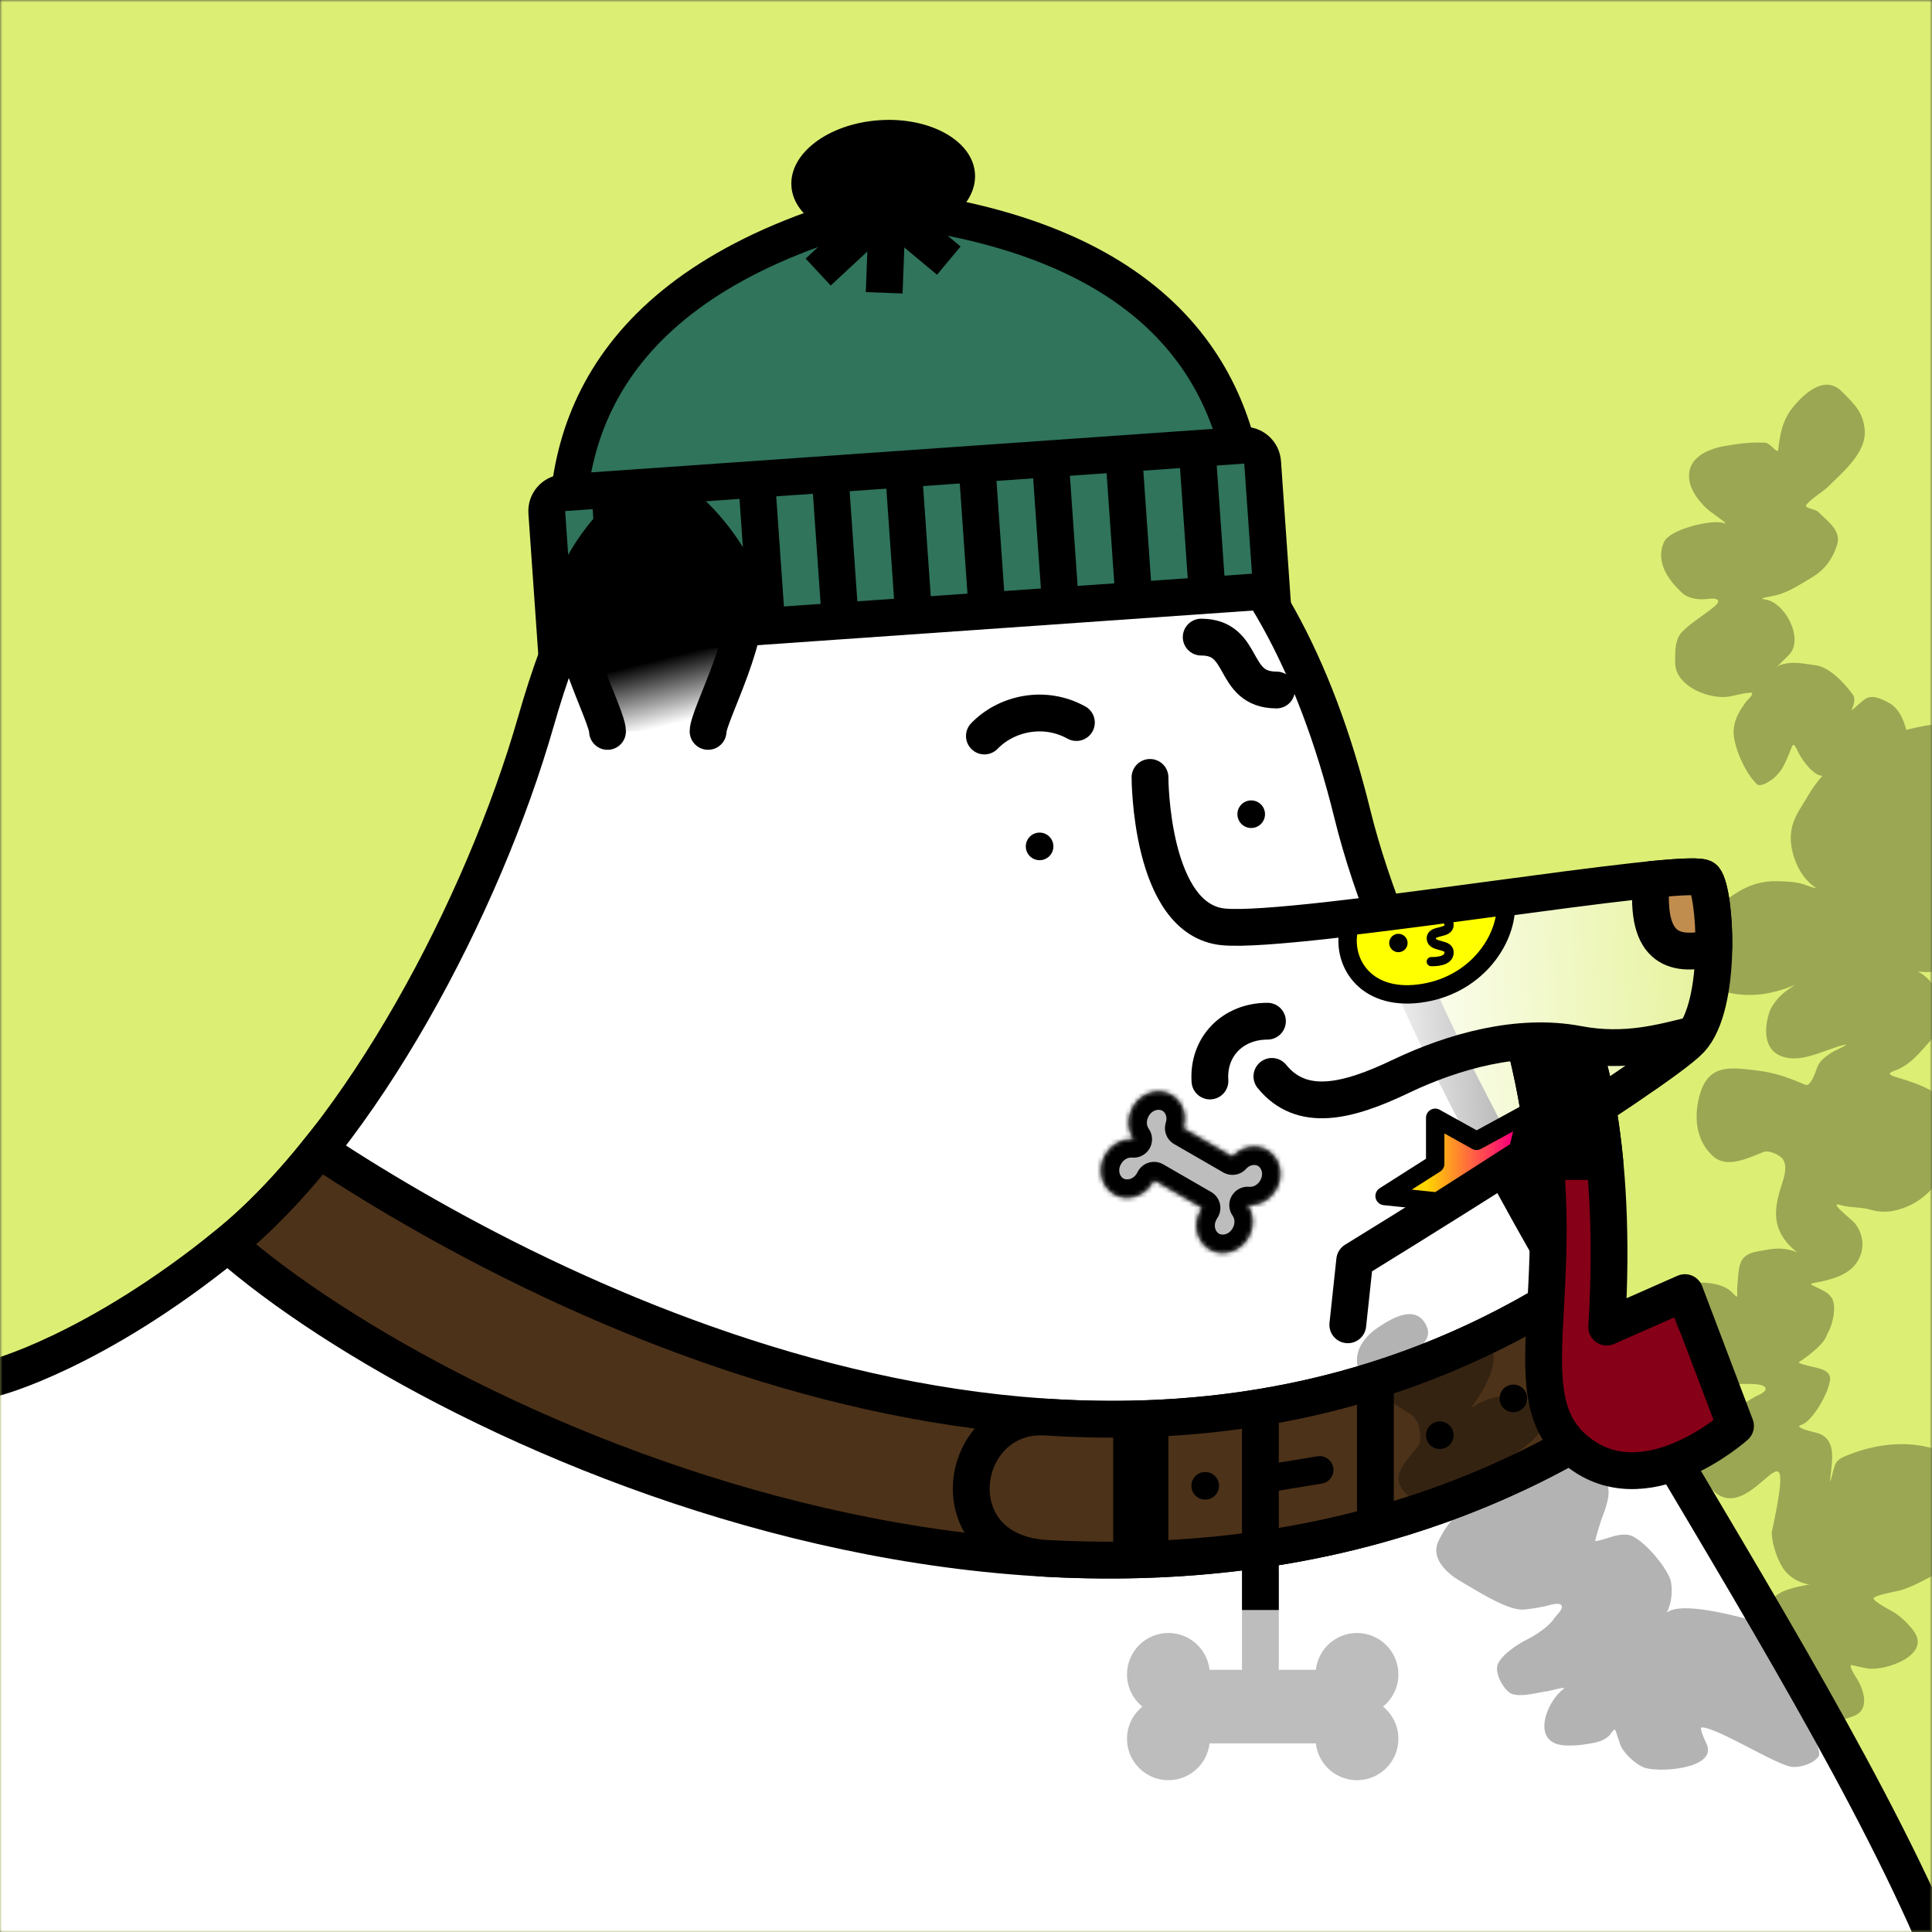
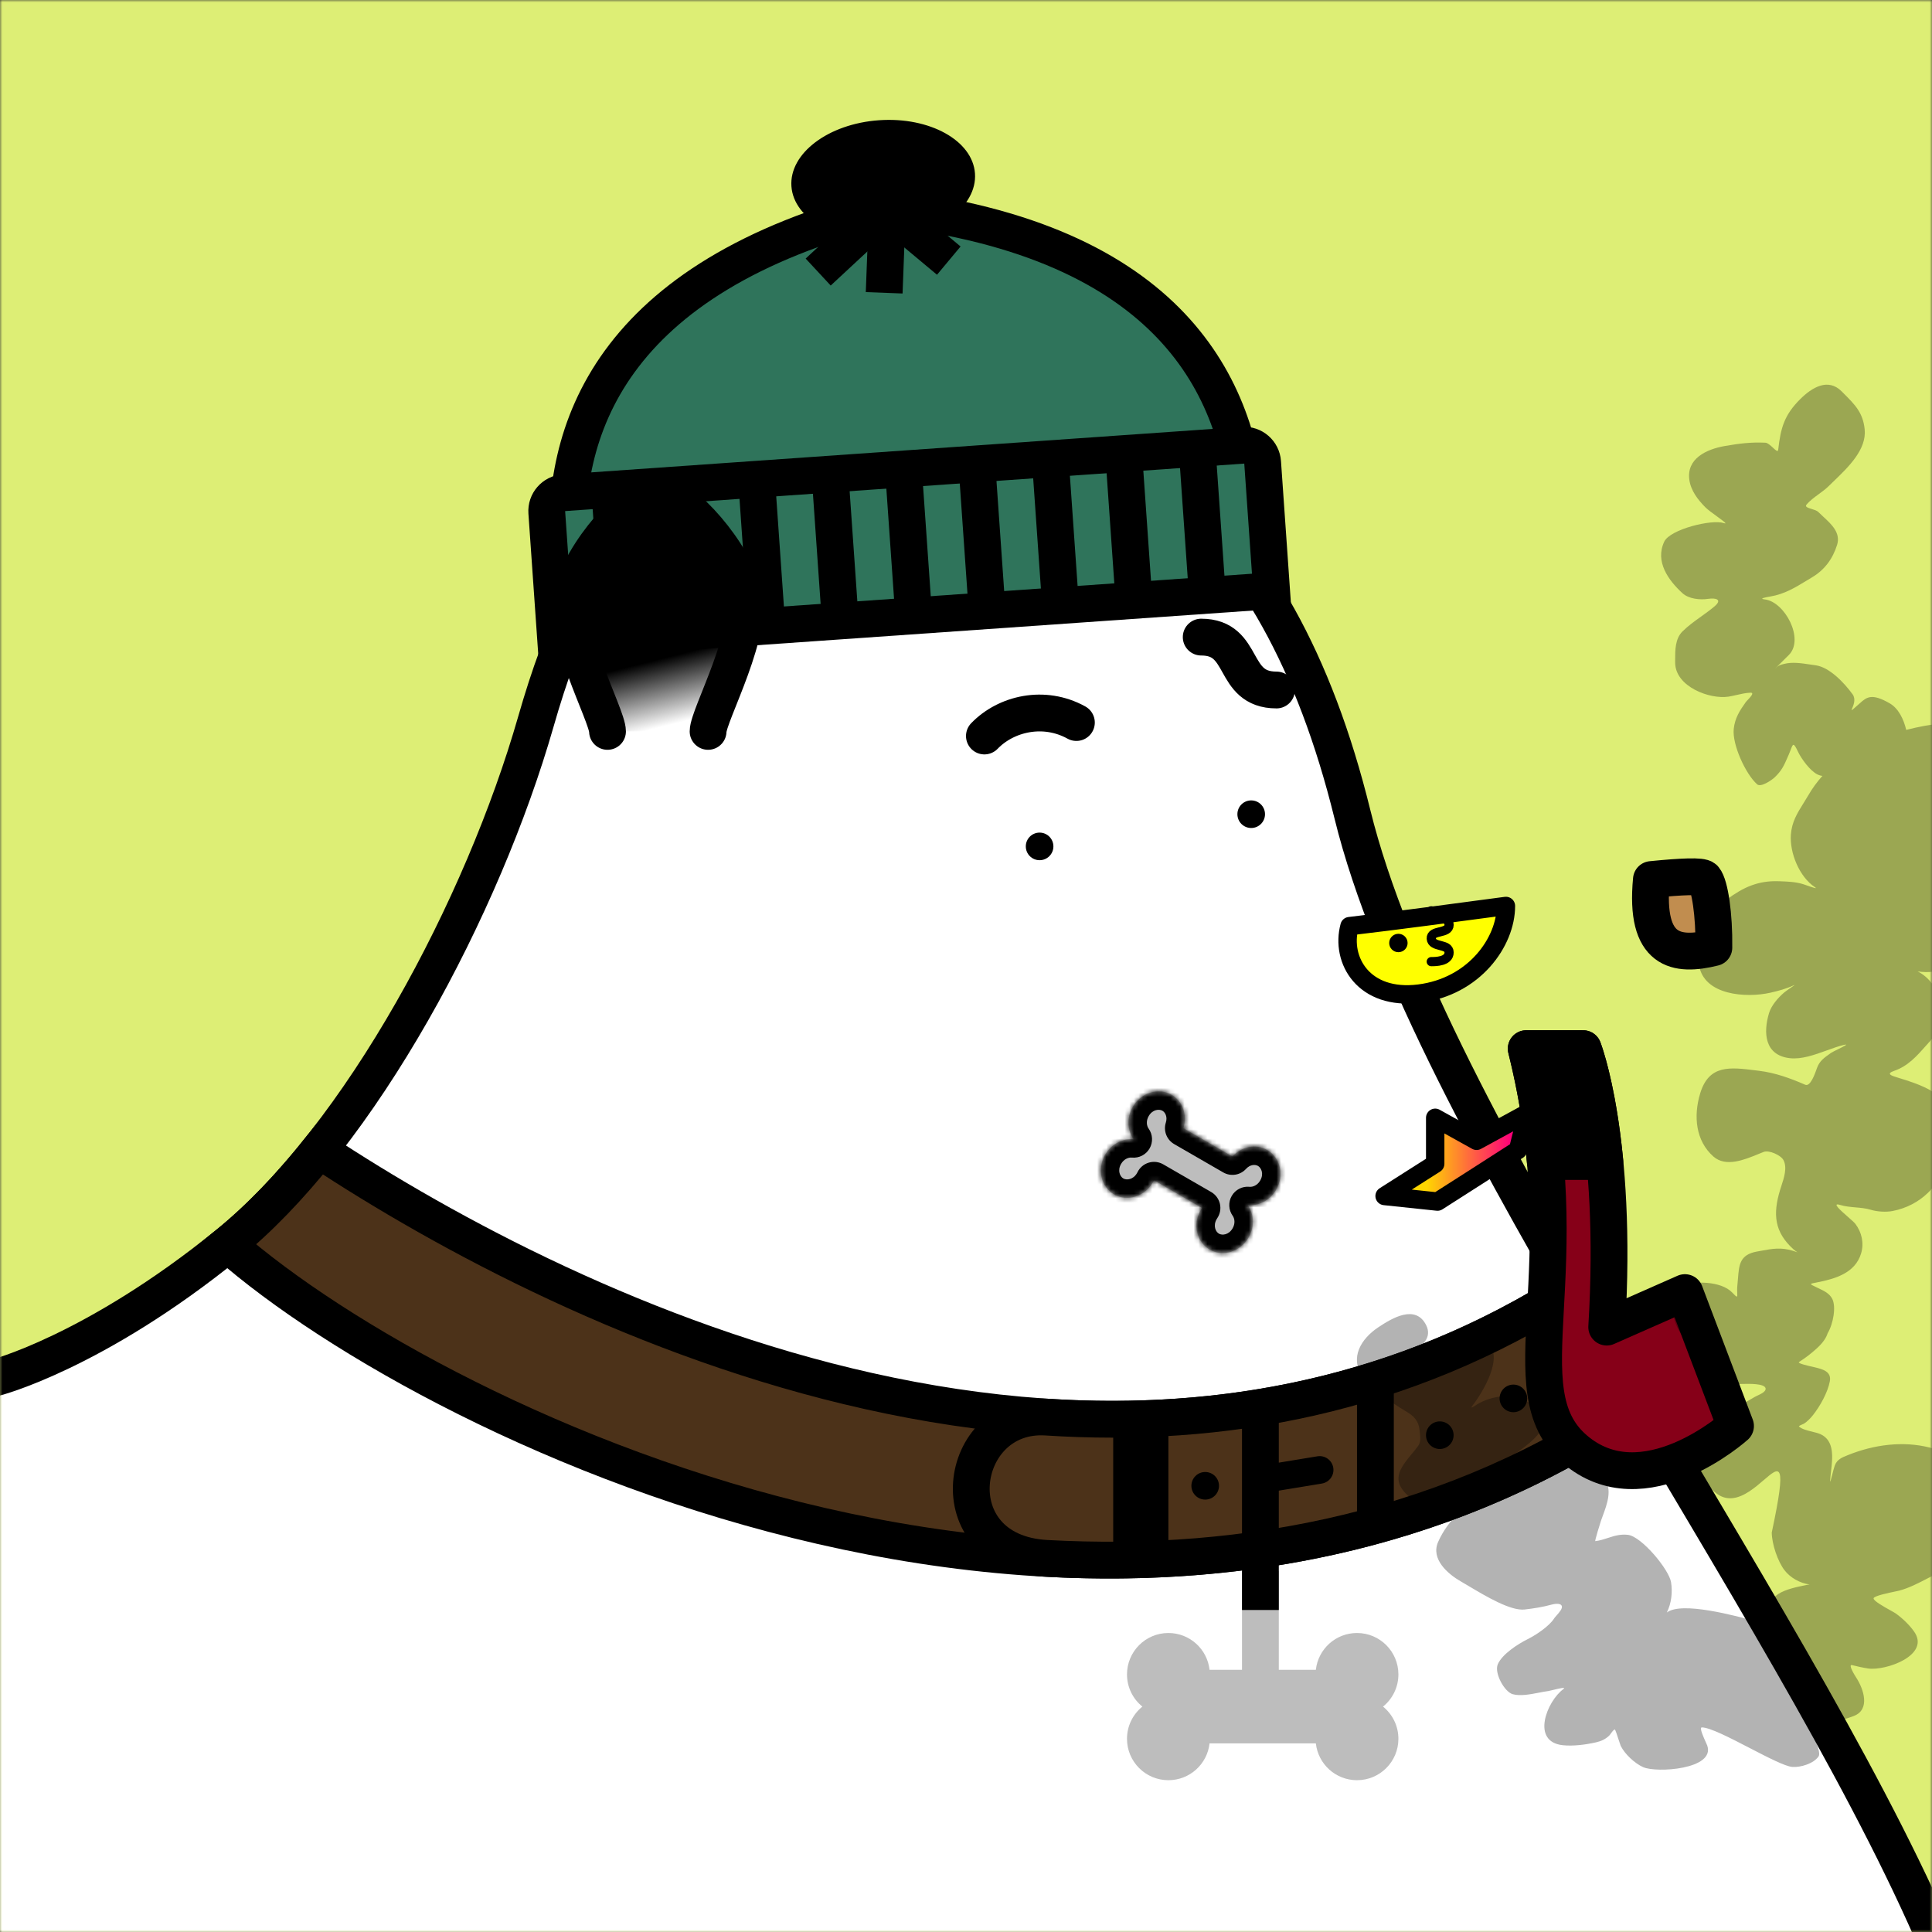
<svg xmlns="http://www.w3.org/2000/svg" width="420" height="420" viewBox="0 0 420 420" fill="none">
  <rect x="0" y="0" width="420" height="420" fill="#333333" stroke="none" />
  <g id="0_doggo" clip-path="url(#0_clip0_1125_1143)">
    <g id="0_Background">
      <mask id="0_mask0_1125_1143" style="mask-type:alpha" maskUnits="userSpaceOnUse" x="0" y="0" width="420" height="420">
        <rect id="0_mask" width="420" height="420" fill="#F0F0F0" />
      </mask>
      <g mask="url(#0_mask0_1125_1143)">
        <rect id="0_color" width="420" height="420" fill="#DDEE75" />
      </g>
    </g>
  </g>
  <defs>
    <clipPath id="0_clip0_1125_1143">
      <rect width="420" height="420" fill="white" />
    </clipPath>
  </defs>
  <g id="1_doggo" clip-path="url(#1_clip0_1125_1815)">
    <g id="1_Much Thick Body">
      <mask id="1_mask0_1125_1815" style="mask-type:alpha" maskUnits="userSpaceOnUse" x="0" y="0" width="420" height="420">
        <rect id="1_square" width="420" height="420" fill="white" />
      </mask>
      <g mask="url(#1_mask0_1125_1815)">
        <path id="1_Fill" d="M0 299.5C0 299.5 20.5 294 49.5 270.5C78.5 247 105 197 116.5 156.857C128 116.713 145.572 92.702 192.931 88.443C240.291 84.184 277.549 110.084 294 177C310.451 243.916 388 347 420 420H0V299.5Z" fill="white" />
        <path id="1_Stroke" d="M420 420C388 347 310.451 243.916 294 177C277.549 110.084 240.291 84.184 192.931 88.443C145.572 92.702 128 116.713 116.5 156.857C105 197 78.5 247 49.5 270.5C20.5 294 -1 299.5 -1 299.5" stroke="black" stroke-width="8" stroke-linejoin="round" />
      </g>
    </g>
  </g>
  <defs>
    <clipPath id="1_clip0_1125_1815">
      <rect width="420" height="420" fill="white" />
    </clipPath>
  </defs>
  <g id="2_doggo" clip-path="url(#2_clip0_1125_2375)">
    <g id="2_Much Thick Necklace">
      <path id="2_bone" fill-rule="evenodd" clip-rule="evenodd" d="M248.343 371C246.304 369.35 245 366.827 245 364C245 359.029 249.029 355 254 355C258.633 355 262.448 358.5 262.945 363H286.055C286.552 358.5 290.367 355 295 355C299.971 355 304 359.029 304 364C304 366.827 302.696 369.35 300.657 371C302.696 372.65 304 375.173 304 378C304 382.971 299.971 387 295 387C290.367 387 286.552 383.5 286.055 379H262.945C262.448 383.5 258.633 387 254 387C249.029 387 245 382.971 245 378C245 375.173 246.304 372.65 248.343 371Z" fill="#BDBDBD" />
      <path id="2_Vector 118" d="M274 361V345.5" stroke="#BDBDBD" stroke-width="8" stroke-linecap="square" />
      <g id="2_Group 10">
        <path id="2_Stroke" d="M49.5 270.5C56.319 264.974 63 257.983 69.38 250C124.398 286.333 242.5 343.5 341.718 280C346.493 288.286 351.403 296.639 356.352 305C245 381.5 96.068 311.333 49.5 270.5Z" fill="#4C3219" stroke="black" stroke-width="8" />
        <path id="2_Stroke_2" d="M341.718 280C346.493 288.286 351.403 296.639 356.352 305C316.108 332.648 270.955 341.139 227.5 338.78C203.5 337.478 208 306.794 227.5 308.064C265.376 310.53 304.851 303.595 341.718 280Z" fill="#4C3219" stroke="black" stroke-width="8" />
        <path id="2_Vector 114" d="M248 316V335" stroke="black" stroke-width="12" stroke-linecap="square" />
        <circle id="2_Ellipse 15" cx="313" cy="312" r="3" fill="black" />
        <circle id="2_Ellipse 17" cx="262" cy="323" r="3" fill="black" />
        <path id="2_Vector 115" d="M274.514 318.54L271.553 319.026L272.526 324.947L275.486 324.46L274.514 318.54ZM287.365 322.509C289 322.241 290.108 320.698 289.84 319.063C289.571 317.428 288.028 316.32 286.393 316.589L287.365 322.509ZM275.486 324.46L287.365 322.509L286.393 316.589L274.514 318.54L275.486 324.46Z" fill="black" />
        <circle id="2_Ellipse 16" cx="329" cy="304" r="3" fill="black" />
        <path id="2_Vector 117" d="M299 306V328" stroke="black" stroke-width="8" stroke-linecap="square" />
        <path id="2_Vector 119" d="M274 307L274 346" stroke="black" stroke-width="8" stroke-linecap="square" />
      </g>
    </g>
  </g>
  <defs>
    <clipPath id="2_clip0_1125_2375">
      <rect width="420" height="420" fill="white" />
    </clipPath>
  </defs>
  <g id="3_doggo" clip-path="url(#3_clip0_1125_3146)">
    <g id="3_Mouth">
      <path id="3_Mouth / Fur" d="M218.099 242.816C216.605 240.823 232.543 230.359 232.045 226.871C231.547 223.384 221.087 225.377 221.087 224.878C221.087 224.38 237.523 214.913 241.01 212.92C244.496 210.927 232.045 212.422 232.045 211.425C232.045 210.429 243.5 203.951 269.399 201.958C295.298 199.965 369.012 190 369.012 190L372 203.951L369 225L300 270.22L291.314 275.701C285.337 264.241 271.391 292.144 272.388 273.21C272.388 273.21 258.442 280.186 255.952 278.691C253.461 277.196 257.446 273.21 255.454 271.715C253.461 270.22 249.477 274.705 246.986 273.21C244.496 271.715 249.477 268.725 245.99 265.736C242.504 262.746 235.531 271.217 232.045 270.22C228.558 269.224 234.366 257.257 234.037 256.269C233.041 253.279 222.083 262.58 220.091 261.252C218.099 259.923 228.558 244.809 227.562 242.816C226.566 240.823 219.593 244.809 218.099 242.816Z" fill="url(#3_paint0_linear_1125_3146)" />
      <path id="3_Mouth / " d="M250 169C250 169 250 200 266 201.5C282 203 368 188 370.5 191C373 194 374.5 218.5 367.5 226C360.5 233.5 294.5 274 294.5 274L293 288" stroke="black" stroke-width="8" stroke-linecap="round" stroke-linejoin="round" />
      <path id="3_Vector 70" d="M368 225C361.667 226.5 353.5 229 343 227C330.22 224.566 316 228.5 304.5 234C293 239.5 283 242 276.5 234" stroke="black" stroke-width="8" stroke-linecap="round" />
      <path id="3_Vector 71" d="M275.532 222C268.032 222 262.532 227.5 263.032 235" stroke="black" stroke-width="8" stroke-linecap="round" />
    </g>
  </g>
  <defs>
    <linearGradient id="3_paint0_linear_1125_3146" x1="402" y1="229.5" x2="183.5" y2="241.5" gradientUnits="userSpaceOnUse">
      <stop stop-color="white" stop-opacity="0" />
      <stop offset="0.477" stop-color="white" />
      <stop offset="1" stop-color="white" stop-opacity="0" />
    </linearGradient>
    <clipPath id="3_clip0_1125_3146">
-       <rect width="420" height="420" fill="white" />
-     </clipPath>
+       </clipPath>
  </defs>
  <g id="4_doggo" clip-path="url(#4_clip0_1125_5529)">
    <g id="4_Nose">
      <path id="4_fill \+ stroke" d="M370.5 191C369.967 190.36 365.638 190.539 359 191.202C357.5 207 364.5 208 372.578 206C372.677 198.88 371.704 192.445 370.5 191Z" fill="#C18D4F" stroke="black" stroke-width="8" stroke-linecap="round" stroke-linejoin="round" />
    </g>
  </g>
  <defs>
    <clipPath id="4_clip0_1125_5529">
      <rect width="420" height="420" fill="white" />
    </clipPath>
  </defs>
  <g id="5_doggo" clip-path="url(#5_clip0_1125_5868)">
    <g id="5_Accessories">
      <g id="5_star">
        <path id="5_Mouth / " d="M312 253L312 243L321 248L332 242L330 250C323.918 253.898 317.906 257.784 312.5 261.212L301 260L312 253Z" fill="url(#5_paint0_linear_1125_5868)" stroke="black" stroke-width="4" stroke-linecap="round" stroke-linejoin="round" />
      </g>
      <g id="5_smile">
        <path id="5_Mouth / _2" d="M327.373 196.949C315.942 198.479 303.88 200.105 293.373 201.337C291.373 208.755 296.5 217.5 308.5 216C320.5 214.5 327.373 204.755 327.373 196.949Z" fill="#FFFF00" stroke="black" stroke-width="4" stroke-linecap="round" stroke-linejoin="round" />
        <circle id="5_Ellipse 54" cx="304" cy="205" r="2" fill="black" />
        <path id="5_Vector 206" d="M311.146 209.051C312.02 209.051 315.02 209.051 315.02 207.051C315.02 205.051 311.272 206.051 311.146 204.051C311.02 202.051 315.02 203.101 315.02 201.051C315.02 199 311.146 199.6 311.146 198" stroke="black" stroke-width="2" stroke-linecap="round" />
      </g>
      <g id="5_bone">
        <mask id="5_path-5-inside-1_1125_5868" fill="white">
          <path fill-rule="evenodd" clip-rule="evenodd" d="M250.877 256.58L261.3 262.597C261.207 262.734 261.119 262.876 261.035 263.021C259.24 266.13 260.111 269.994 262.981 271.651C265.851 273.307 269.632 272.13 271.427 269.021C272.778 266.681 272.618 263.913 271.233 261.981C273.599 262.215 276.076 260.969 277.427 258.629C279.222 255.52 278.351 251.657 275.481 250C273.024 248.581 269.898 249.24 267.924 251.41L257.253 245.25C258.145 242.455 257.153 239.419 254.696 238C251.826 236.343 248.045 237.52 246.25 240.629C244.899 242.969 245.059 245.737 246.444 247.669C244.078 247.436 241.601 248.681 240.25 251.021C238.455 254.13 239.326 257.994 242.196 259.651C245.066 261.307 248.847 260.13 250.642 257.021C250.726 256.876 250.805 256.728 250.877 256.58Z" />
        </mask>
        <path fill-rule="evenodd" clip-rule="evenodd" d="M250.877 256.58L261.3 262.597C261.207 262.734 261.119 262.876 261.035 263.021C259.24 266.13 260.111 269.994 262.981 271.651C265.851 273.307 269.632 272.13 271.427 269.021C272.778 266.681 272.618 263.913 271.233 261.981C273.599 262.215 276.076 260.969 277.427 258.629C279.222 255.52 278.351 251.657 275.481 250C273.024 248.581 269.898 249.24 267.924 251.41L257.253 245.25C258.145 242.455 257.153 239.419 254.696 238C251.826 236.343 248.045 237.52 246.25 240.629C244.899 242.969 245.059 245.737 246.444 247.669C244.078 247.436 241.601 248.681 240.25 251.021C238.455 254.13 239.326 257.994 242.196 259.651C245.066 261.307 248.847 260.13 250.642 257.021C250.726 256.876 250.805 256.728 250.877 256.58Z" fill="#BDBDBD" />
        <path d="M250.877 256.58L252.877 253.116C251.916 252.561 250.768 252.43 249.707 252.755C248.646 253.079 247.768 253.83 247.281 254.827L250.877 256.58ZM261.3 262.597L264.615 264.835C265.236 263.915 265.447 262.779 265.197 261.698C264.948 260.617 264.261 259.688 263.3 259.133L261.3 262.597ZM271.233 261.981L271.626 258.001C270.063 257.846 268.554 258.621 267.769 259.981C266.983 261.342 267.067 263.036 267.982 264.312L271.233 261.981ZM267.924 251.41L265.924 254.875C267.552 255.815 269.616 255.494 270.882 254.102L267.924 251.41ZM257.253 245.25L253.443 244.034C252.871 245.825 253.624 247.774 255.253 248.714L257.253 245.25ZM246.444 247.669L246.051 251.65C247.614 251.805 249.123 251.03 249.908 249.669C250.694 248.309 250.61 246.615 249.695 245.338L246.444 247.669ZM248.877 260.044L259.3 266.061L263.3 259.133L252.877 253.116L248.877 260.044ZM257.984 260.359C257.839 260.574 257.701 260.795 257.571 261.021L264.499 265.021C264.536 264.957 264.575 264.895 264.615 264.835L257.984 260.359ZM257.571 261.021C254.825 265.777 255.942 272.206 260.981 275.115L264.981 268.187C264.28 267.782 263.655 266.483 264.499 265.021L257.571 261.021ZM260.981 275.115C266.02 278.024 272.145 275.777 274.891 271.021L267.963 267.021C267.119 268.483 265.681 268.591 264.981 268.187L260.981 275.115ZM274.891 271.021C276.985 267.394 276.833 262.926 274.483 259.65L267.982 264.312C268.404 264.901 268.571 265.968 267.963 267.021L274.891 271.021ZM270.839 265.962C274.851 266.358 278.797 264.256 280.891 260.629L273.963 256.629C273.355 257.682 272.347 258.072 271.626 258.001L270.839 265.962ZM280.891 260.629C283.637 255.873 282.52 249.445 277.481 246.536L273.481 253.464C274.181 253.869 274.807 255.167 273.963 256.629L280.891 260.629ZM277.481 246.536C273.181 244.054 268.032 245.348 264.965 248.718L270.882 254.102C271.765 253.132 272.866 253.109 273.481 253.464L277.481 246.536ZM269.924 247.946L259.253 241.786L255.253 248.714L265.924 254.875L269.924 247.946ZM261.064 246.466C262.449 242.125 260.996 237.018 256.696 234.536L252.696 241.464C253.311 241.819 253.841 242.784 253.443 244.034L261.064 246.466ZM256.696 234.536C251.657 231.627 245.532 233.873 242.786 238.629L249.714 242.629C250.558 241.167 251.995 241.06 252.696 241.464L256.696 234.536ZM242.786 238.629C240.692 242.256 240.844 246.724 243.193 250L249.695 245.338C249.273 244.75 249.106 243.682 249.714 242.629L242.786 238.629ZM243.714 253.021C244.322 251.968 245.33 251.579 246.051 251.65L246.837 243.689C242.826 243.292 238.88 245.394 236.786 249.021L243.714 253.021ZM244.196 256.187C243.495 255.782 242.87 254.483 243.714 253.021L236.786 249.021C234.04 253.777 235.157 260.206 240.196 263.115L244.196 256.187ZM247.178 255.021C246.334 256.483 244.897 256.591 244.196 256.187L240.196 263.115C245.235 266.024 251.361 263.777 254.106 259.021L247.178 255.021ZM247.281 254.827C247.25 254.892 247.216 254.957 247.178 255.021L254.106 259.021C254.237 258.795 254.359 258.565 254.473 258.332L247.281 254.827Z" fill="black" mask="url(#5_path-5-inside-1_1125_5868)" />
      </g>
    </g>
  </g>
  <defs>
    <linearGradient id="5_paint0_linear_1125_5868" x1="332.116" y1="251.084" x2="294.328" y2="251.084" gradientUnits="userSpaceOnUse">
      <stop offset="0.094" stop-color="#FF007A" />
      <stop offset="0.583" stop-color="#FFD600" />
    </linearGradient>
    <clipPath id="5_clip0_1125_5868">
      <rect width="420" height="420" fill="white" />
    </clipPath>
  </defs>
  <g id="6_doggo" clip-path="url(#6_clip0_1125_7639)">
    <g id="6_Accessories">
      <mask id="6_mask0_1125_7639" style="mask-type:alpha" maskUnits="userSpaceOnUse" x="0" y="0" width="420" height="420">
        <rect id="6_square" width="420" height="420" fill="white" />
      </mask>
      <g mask="url(#6_mask0_1125_7639)">
        <path id="6_Vector 78" d="M342.287 315C357.287 328 377.287 310 377.287 310L366.287 281L349.287 288.5C351.787 247.5 344.164 227.968 344.164 227.968L331.787 227.968C343.91 276.5 327.287 302 342.287 315Z" fill="#860018" stroke="black" stroke-width="8" stroke-linecap="round" stroke-linejoin="round" />
        <path id="6_Vector 82" d="M344.164 227.968L331.787 227.968C334.019 236.904 335.277 245.06 335.936 252.5L348.881 252.5C347.289 235.976 344.164 227.968 344.164 227.968Z" fill="black" stroke="black" stroke-width="8" stroke-linecap="round" stroke-linejoin="round" />
        <path id="6_Union" opacity="0.3" fill-rule="evenodd" clip-rule="evenodd" d="M404.314 152.882L404.314 152.882C405.766 151.58 406.849 150.609 410.812 152.901C412.697 153.991 413.831 156.295 414.394 158.673C425.108 155.893 437.348 155.985 445.317 164.777C452.747 172.973 453.104 183.655 448.027 193.142C442.63 203.228 431.511 209.554 420.39 211.217C419.25 211.387 418.072 211.347 416.883 211.177C421.998 213.736 423.996 221.488 419.825 226.056C419.454 226.462 419.09 226.874 418.728 227.284L418.728 227.284C416.729 229.547 414.776 231.759 411.818 232.777C409.869 233.448 411.199 233.854 412.577 234.271C414.853 234.96 417.045 235.662 419.169 236.751C423.985 239.221 424.598 247.443 423.387 251.962C421.84 257.736 417.452 262.087 411.468 263.256C410.02 263.539 408.111 263.423 406.704 262.997C405.619 262.668 404.504 262.572 403.386 262.475H403.386C402.261 262.377 401.134 262.279 400.029 261.945C398.122 261.367 400.079 263.09 401.716 264.53C402.455 265.18 403.129 265.773 403.353 266.071C404.717 267.889 405.271 270.22 404.582 272.496C403.295 276.746 399.001 278.008 394.926 278.799C394.831 278.818 394.74 278.835 394.656 278.851C394.036 278.969 393.708 279.032 393.691 279.141C393.673 279.265 394.053 279.447 394.863 279.836L394.973 279.889C395.1 279.95 395.228 280.01 395.357 280.071L395.359 280.072C396.51 280.613 397.716 281.181 398.315 282.354C399.182 284.05 398.561 287.749 397.308 289.849C396.983 290.905 396.211 291.981 394.972 293.112C393.716 294.26 392.512 295.186 391.089 296.09C390.631 296.381 393.42 296.993 394.152 297.153C394.233 297.171 394.289 297.184 394.312 297.189C394.365 297.202 394.419 297.215 394.473 297.228C396.179 297.639 398.197 298.126 397.792 300.285C397.338 302.705 395.648 305.72 394.131 307.628C393.579 308.322 392.904 309.026 392.15 309.503C392.134 309.514 392.066 309.542 391.971 309.581C391.638 309.72 390.975 309.994 391.084 310.103C391.647 310.665 392.83 310.956 393.943 311.231C394.64 311.403 395.309 311.568 395.784 311.789C398.828 313.202 398.4 316.874 398.045 319.919C397.965 320.605 397.889 321.259 397.857 321.849C397.821 322.502 398.031 321.675 398.29 320.654C398.48 319.904 398.697 319.05 398.863 318.6C399.352 317.271 400.425 316.843 401.657 316.353C401.716 316.329 401.774 316.306 401.833 316.282C407.374 314.063 413.64 313.202 419.509 314.686C427.33 316.663 437.583 324.975 431.823 333.935C429.237 337.957 425.025 340.087 420.875 342.186C420.277 342.488 419.681 342.79 419.092 343.096L418.944 343.173C416.962 344.203 415.057 345.193 412.891 345.786C412.782 345.816 412.503 345.874 412.125 345.952C410.577 346.272 407.368 346.935 407.3 347.455C407.228 347.995 409.498 349.261 410.979 350.087C411.522 350.39 411.96 350.634 412.135 350.761C413.571 351.796 415.031 353.185 416.064 354.622C419.819 359.847 409.874 363.275 406.115 362.714C404.935 362.538 403.772 362.263 402.617 361.981C401.648 361.744 403.325 364.385 403.504 364.66C405.136 367.158 406.64 371.623 403.029 373.026C401.002 373.814 398.686 374.42 396.503 374.404C395.841 374.399 395.229 374.269 394.599 374.135C394.438 374.101 394.276 374.067 394.112 374.034C392.809 373.775 393.703 375.931 394.15 377.006C394.238 377.219 394.309 377.39 394.342 377.491C394.386 377.629 394.472 377.848 394.577 378.116C395.012 379.223 395.778 381.177 395.354 381.81C394.294 383.396 391.406 384.257 389.629 384.114C388.057 383.987 384.28 382.03 380.394 380.017C376.118 377.802 371.71 375.518 369.959 375.526C369.37 375.529 370.328 377.646 370.851 378.803C370.995 379.119 371.105 379.364 371.143 379.473C372.907 384.643 360.093 385.473 357.183 384.153C355.368 383.33 353.23 381.338 352.334 379.552C352.287 379.458 352.13 378.977 351.94 378.396C351.592 377.329 351.133 375.924 351.042 375.959C350.736 376.079 350.466 376.458 350.218 376.807C350.075 377.007 349.94 377.198 349.809 377.322C348.981 378.113 348.061 378.519 346.959 378.769C344.762 379.27 342.01 379.635 339.749 379.395C332.754 378.654 336.279 369.826 339.859 367.199C340.594 366.66 338.831 367.09 337.584 367.394C337.117 367.508 336.722 367.604 336.558 367.625C335.942 367.705 335.26 367.836 334.548 367.974C332.63 368.344 330.494 368.757 328.849 368.302C327.057 367.806 324.796 363.706 325.601 361.81C326.545 359.588 330.025 357.369 332.099 356.339C333.929 355.429 336.776 353.536 337.866 351.82C337.964 351.665 338.156 351.448 338.377 351.198C338.949 350.553 339.711 349.693 339.525 349.144C339.277 348.411 337.853 348.679 337.335 348.821C335.392 349.353 333.424 349.671 331.426 349.894C328.405 350.23 322.988 347.002 319.406 344.867C318.747 344.474 318.15 344.118 317.642 343.829C314.776 342.195 310.969 338.95 312.642 335.186C313.717 332.768 315.38 330.446 317.398 328.722C317.883 328.308 318.4 327.932 318.916 327.557C319.349 327.241 319.782 326.926 320.197 326.588C320.205 326.582 320.244 326.552 320.305 326.506C320.726 326.187 322.174 325.093 321.31 325.6C317.527 327.818 311.2 329.242 307.457 326.303C304.779 324.199 302.938 322.183 304.72 319.056C305.34 317.968 306.121 317.025 306.904 316.081C307.387 315.497 307.871 314.913 308.319 314.293C308.898 313.491 308.764 312.328 308.651 311.348C308.633 311.194 308.616 311.044 308.602 310.901C308.406 308.877 307.352 307.804 305.656 306.821C303.746 305.715 302.083 304.503 300.321 303.191C298.83 302.08 297.347 300.892 296.261 299.348C293.3 295.14 295.929 291.014 299.608 288.555C302.636 286.531 307.731 283.482 310.041 288.088C310.667 289.338 310.585 290.588 309.714 291.698C309.536 291.924 308.647 293.101 309.435 292.987C310.611 292.818 311.902 292.447 313.24 292.061C316.546 291.11 320.143 290.075 323.017 291.795C327.462 294.454 322.083 303.071 320.108 305.561C319.442 306.401 320.413 305.763 321.043 305.349C321.22 305.233 321.37 305.134 321.449 305.091C323.833 303.791 326.872 303.124 329.524 303.818C331.833 304.422 336.302 306.274 335.674 309.361C335.169 311.843 331.892 314.237 329.962 315.642C328.651 316.596 329.718 316.109 330.629 315.692C330.957 315.543 331.265 315.402 331.434 315.341C332.869 314.825 334.795 315.339 334.976 317.105C335.203 319.317 333.222 321.161 331.755 322.498C331.016 323.172 334.028 320.95 334.483 320.606C338.604 317.486 345.369 316.785 348.795 321.452C350.535 323.822 349.381 326.948 348.426 329.535C348.293 329.894 348.165 330.242 348.048 330.576C347.867 331.095 346.633 335.056 346.809 335.033C347.802 334.908 348.683 334.621 349.554 334.338C350.9 333.9 352.22 333.47 353.883 333.659C356.861 333.997 362.796 341.162 363.263 343.921C363.629 346.077 363.362 348.536 362.354 350.543C365.6 348.092 376.967 351.162 382.429 352.637C383.166 352.836 383.795 353.006 384.283 353.13C385.425 353.419 388.242 354.997 388.242 354.996C388.242 354.996 388.169 354.955 388.004 354.861L387.912 354.809C386.691 354.114 385.469 353.418 384.986 352.015C383.084 346.496 388.501 345.408 392.763 344.552L392.993 344.506C393.099 344.485 393.236 344.466 393.394 344.449C391.301 344.18 389.19 342.984 387.945 341.362C386.453 339.42 385.184 335.654 385.165 333.152C388.529 317.37 386.954 318.724 383.427 321.756C379.71 324.95 373.826 330.007 369.268 318.849C366.235 312.376 374.262 307.806 379.52 304.812C380.255 304.394 380.935 304.007 381.524 303.649C381.638 303.58 381.819 303.496 382.033 303.397C382.811 303.036 384.006 302.482 383.813 301.775C383.529 300.739 380.244 300.82 378.73 300.857C378.481 300.863 378.279 300.868 378.147 300.867C377.82 300.863 377.407 300.886 376.948 300.912C375.297 301.004 373.047 301.13 372.063 300.176C371.047 299.192 370.908 297.559 371.173 296.042C367.592 293.412 363.383 288.666 363.708 284.357C363.713 284.288 363.719 284.213 363.724 284.134C363.823 282.762 364.014 280.103 365.407 279.546C368.255 278.406 374.177 278.463 376.564 280.987C377.71 282.198 377.704 282.062 377.662 281.136C377.643 280.706 377.616 280.106 377.693 279.392C377.749 278.874 377.788 278.374 377.825 277.895L377.825 277.895C378.058 274.919 378.229 272.74 381.953 272.074C382.133 272.041 382.31 272.009 382.483 271.977C382.593 271.957 382.701 271.937 382.807 271.918C385.338 271.45 387.144 271.117 389.75 271.906C390.174 272.034 390.502 272.147 390.749 272.239C390.496 272.083 390.185 271.86 389.855 271.561C385.772 267.86 385.359 264.021 386.973 258.691C387.054 258.422 387.149 258.133 387.249 257.83C387.831 256.057 388.571 253.807 387.704 252.188C387.131 251.116 384.559 249.974 383.428 250.409C383.049 250.555 382.643 250.721 382.216 250.896C379.208 252.131 375.177 253.786 372.493 251.429C368.635 248.041 368.1 242.663 369.603 237.697C371.505 231.414 376.064 231.987 381.669 232.691L381.671 232.691C381.925 232.723 382.182 232.755 382.441 232.787C385.955 233.22 389.245 234.421 392.445 235.816C393.548 236.296 394.545 233.461 394.935 232.352L394.935 232.351C394.965 232.266 394.992 232.191 395.014 232.128C395.541 230.67 396.573 229.938 397.774 229.087C397.86 229.026 397.948 228.964 398.036 228.901C398.24 228.755 398.851 228.454 399.492 228.137L399.493 228.137C400.749 227.517 402.12 226.84 400.765 227.172C399.612 227.453 398.379 227.9 397.108 228.359L397.108 228.359C394.461 229.317 391.654 230.332 389.084 230.037C383.609 229.41 383.277 224.518 384.576 220.226C385.079 218.565 386.537 216.892 387.865 215.761C388.162 215.508 388.77 215.092 389.281 214.743L389.281 214.743L389.281 214.743C389.911 214.312 390.391 213.984 389.955 214.188C388.335 214.948 386.579 215.422 384.837 215.813C379.629 216.98 370.401 216.424 369.341 209.776C368.447 204.175 371.104 198.683 375.507 195.45C378.982 192.899 382.19 191.41 386.688 191.572L386.923 191.58C388.663 191.642 390.311 191.7 391.983 192.207C392.094 192.24 392.332 192.324 392.624 192.426L392.625 192.427L392.625 192.427C393.644 192.785 395.325 193.375 394.576 192.884C391.176 190.657 389.036 185.421 389.323 181.448C389.522 178.672 390.712 176.77 392.034 174.656L392.034 174.656C392.38 174.102 392.736 173.533 393.085 172.931C393.991 171.366 395.028 169.953 396.174 168.676C395.85 168.645 395.509 168.553 395.15 168.384C393.51 167.612 391.576 164.919 390.849 163.377C389.898 161.362 389.784 161.665 389.304 162.937L389.304 162.937C389.184 163.254 389.042 163.631 388.858 164.048C388.803 164.173 388.749 164.295 388.697 164.414C388.664 164.49 388.632 164.565 388.599 164.638C387.831 166.402 387.35 167.506 385.796 168.99C385.208 169.551 382.812 171.243 381.982 170.502C379.457 168.243 376.54 161.836 376.899 158.468C377.151 156.103 378.178 154.517 379.541 152.594C379.592 152.521 379.722 152.385 379.883 152.218C380.473 151.603 381.475 150.557 380.541 150.587C379.549 150.618 378.538 150.849 377.537 151.078C376.945 151.213 376.357 151.348 375.778 151.44C371.712 152.085 364.147 149.291 364.163 143.999C364.164 143.839 364.163 143.677 364.163 143.514V143.513C364.161 141.327 364.158 138.857 365.749 137.275C366.985 136.047 368.389 135.043 369.793 134.038L369.793 134.038C370.791 133.325 371.789 132.611 372.727 131.816C374.485 130.328 373 129.932 371.357 130.183C369.572 130.455 367.121 130.214 365.733 128.938C362.727 126.177 359.738 122.115 361.789 117.754C363.061 115.051 372.144 112.84 374.729 113.71C375.689 114.033 374.618 113.255 373.306 112.301L373.306 112.301C372.348 111.605 371.262 110.815 370.741 110.291C369.111 108.652 367.576 106.669 367.247 104.314C366.608 99.743 370.872 97.667 374.992 96.953C378.087 96.417 380.637 96.094 383.775 96.24C384.276 96.263 384.899 96.841 385.43 97.334C386.022 97.884 386.5 98.327 386.564 97.772C387.116 92.939 387.913 90.187 391.379 86.741C393.899 84.237 397.398 82.1 400.356 85.076C400.516 85.237 400.674 85.395 400.829 85.551C403.264 87.987 405.004 89.729 405.366 93.343C405.804 97.7 401.855 101.506 398.742 104.508L398.742 104.508C398.33 104.905 397.934 105.287 397.563 105.655C396.916 106.299 396.144 106.863 395.375 107.425C394.398 108.139 393.424 108.851 392.706 109.724C392.332 110.178 393.032 110.395 393.82 110.639C394.381 110.813 394.987 111.001 395.282 111.298C395.616 111.634 395.981 111.97 396.352 112.313C398.19 114.01 400.184 115.851 399.365 118.462C398.427 121.451 396.684 123.861 393.948 125.491C393.531 125.74 393.125 125.987 392.726 126.229L392.726 126.229C390.175 127.78 387.921 129.151 384.858 129.674L384.788 129.686C384.198 129.785 382.133 130.134 383.629 130.305C388.032 130.808 392.312 138.972 388.882 142.381L385.868 145.377C386.603 144.646 386.896 144.572 387.797 144.341L387.86 144.325C389.623 143.874 391.565 144.166 393.392 144.441L393.392 144.441C393.819 144.505 394.24 144.568 394.651 144.621C397.736 145.016 400.966 148.501 402.736 150.93C403.498 151.975 402.932 153.317 402.657 153.969C402.565 154.188 402.505 154.329 402.539 154.357C402.6 154.407 402.974 154.074 404.035 153.13L404.126 153.05C404.189 152.993 404.252 152.937 404.314 152.882Z" fill="black" />
      </g>
    </g>
  </g>
  <defs>
    <clipPath id="6_clip0_1125_7639">
      <rect width="420" height="420" fill="white" />
    </clipPath>
  </defs>
  <g id="7_doggo" clip-path="url(#7_clip0_1125_8779)">
    <g id="7_Eyebrows">
      <path id="7_Vector 77" d="M261.132 138.5C271 138.5 267.5 150 277.5 150" stroke="black" stroke-width="8" stroke-linecap="round" />
      <path id="7_Vector 78" d="M214 160C218.706 155.125 226.941 153.175 234 157.075" stroke="black" stroke-width="8" stroke-linecap="round" />
    </g>
  </g>
  <defs>
    <clipPath id="7_clip0_1125_8779">
      <rect width="420" height="420" fill="white" />
    </clipPath>
  </defs>
  <g id="8_doggo" clip-path="url(#8_clip0_1125_10306)">
    <g id="8_Eyes">
      <path id="8_Path 5" fill-rule="evenodd" clip-rule="evenodd" d="M223.882 173.65C211.239 176.74 209.086 184.432 212.374 190.058C215.662 195.684 236.525 198.102 240.868 188.543C245.211 178.983 236.525 170.559 223.882 173.65Z" fill="white" />
      <path id="8_Path 11" fill-rule="evenodd" clip-rule="evenodd" d="M268.393 167.107C261.221 170.356 256.928 173.199 258.232 180.51C259.536 187.821 281.541 190.867 284.53 179.292C287.518 167.716 275.565 163.858 268.393 167.107Z" fill="white" />
      <path id="8_Path" d="M226 187C227.657 187 229 185.657 229 184C229 182.343 227.657 181 226 181C224.343 181 223 182.343 223 184C223 185.657 224.343 187 226 187Z" fill="black" />
      <path id="8_Path_2" d="M272 180C273.657 180 275 178.657 275 177C275 175.343 273.657 174 272 174C270.343 174 269 175.343 269 177C269 178.657 270.343 180 272 180Z" fill="black" />
    </g>
  </g>
  <defs>
    <clipPath id="8_clip0_1125_10306">
      <rect width="420" height="420" fill="white" />
    </clipPath>
  </defs>
  <g id="9_doggo" clip-path="url(#9_clip0_1125_11149)">
    <g id="9_Head">
      <path id="9_body" d="M123.552 121.081L271.191 110.757C269.364 84.778 255.07 52.239 192.419 45.092C132.335 60.32 121.63 93.759 123.552 121.081Z" fill="#2F745B" stroke="black" stroke-width="8" />
      <path id="9_Vector 52" d="M192.454 45.591L177.864 59.142" stroke="black" stroke-width="8" />
      <path id="9_Vector 53" d="M192.918 45.057L192.213 63.651" stroke="black" stroke-width="8" />
      <path id="9_Vector 54" d="M192.953 45.556L206.259 56.655" stroke="black" stroke-width="8" />
      <path id="9_Rectangle 66" d="M122.575 107.115L270.215 96.791C272.419 96.637 274.33 98.299 274.484 100.502L276.437 128.434L120.817 139.316L118.864 111.384C118.71 109.181 120.372 107.269 122.575 107.115Z" fill="#2F745B" stroke="black" stroke-width="8" />
      <path id="9_Vector 43" d="M132.621 107.415L134.714 137.342" stroke="black" stroke-width="8" />
      <path id="9_Vector 44" d="M148.582 106.299L150.675 136.226" stroke="black" stroke-width="8" />
      <path id="9_Vector 45" d="M164.543 105.183L166.636 135.11" stroke="black" stroke-width="8" />
      <path id="9_Vector 46" d="M180.504 104.067L182.597 133.994" stroke="black" stroke-width="8" />
      <path id="9_Vector 47" d="M196.465 102.951L198.558 132.878" stroke="black" stroke-width="8" />
      <path id="9_Vector 48" d="M212.426 101.835L214.519 131.761" stroke="black" stroke-width="8" />
      <path id="9_Vector 49" d="M228.387 100.718L230.48 130.645" stroke="black" stroke-width="8" />
      <path id="9_Vector 50" d="M244.348 99.602L246.441 129.529" stroke="black" stroke-width="8" />
      <path id="9_Vector 51" d="M260.309 98.486L262.402 128.413" stroke="black" stroke-width="8" />
      <ellipse id="9_Ellipse 4" cx="192" cy="39.107" rx="20" ry="13" transform="rotate(-4 192 39.107)" fill="black" />
    </g>
  </g>
  <defs>
    <clipPath id="9_clip0_1125_11149">
      <rect width="420" height="420" fill="white" />
    </clipPath>
  </defs>
  <g id="10_doggo" clip-path="url(#10_clip0_1125_13525)">
    <g id="10_Ears">
      <path id="10_fill" d="M153.932 159L132.068 159C132.068 155.387 121.58 136.472 124.614 127.78C128.298 117.225 138.031 107 143 107C147.969 107 157.702 117.225 161.386 127.78C164.42 136.472 153.932 155.387 153.932 159Z" fill="url(#10_paint0_linear_1125_13525)" />
      <path id="10_Stroke" d="M132.068 159C132.068 155.418 121.539 136.622 124.537 128C128.234 117.368 139.025 107 143 107C146.975 107 157.766 117.368 161.463 128C164.461 136.622 153.932 155.418 153.932 159" stroke="black" stroke-width="8" stroke-linecap="round" />
    </g>
  </g>
  <defs>
    <linearGradient id="10_paint0_linear_1125_13525" x1="140.5" y1="144" x2="144" y2="158" gradientUnits="userSpaceOnUse">
      <stop />
      <stop offset="1" stop-opacity="0" />
    </linearGradient>
    <clipPath id="10_clip0_1125_13525">
      <rect width="420" height="420" fill="white" />
    </clipPath>
  </defs>
</svg>